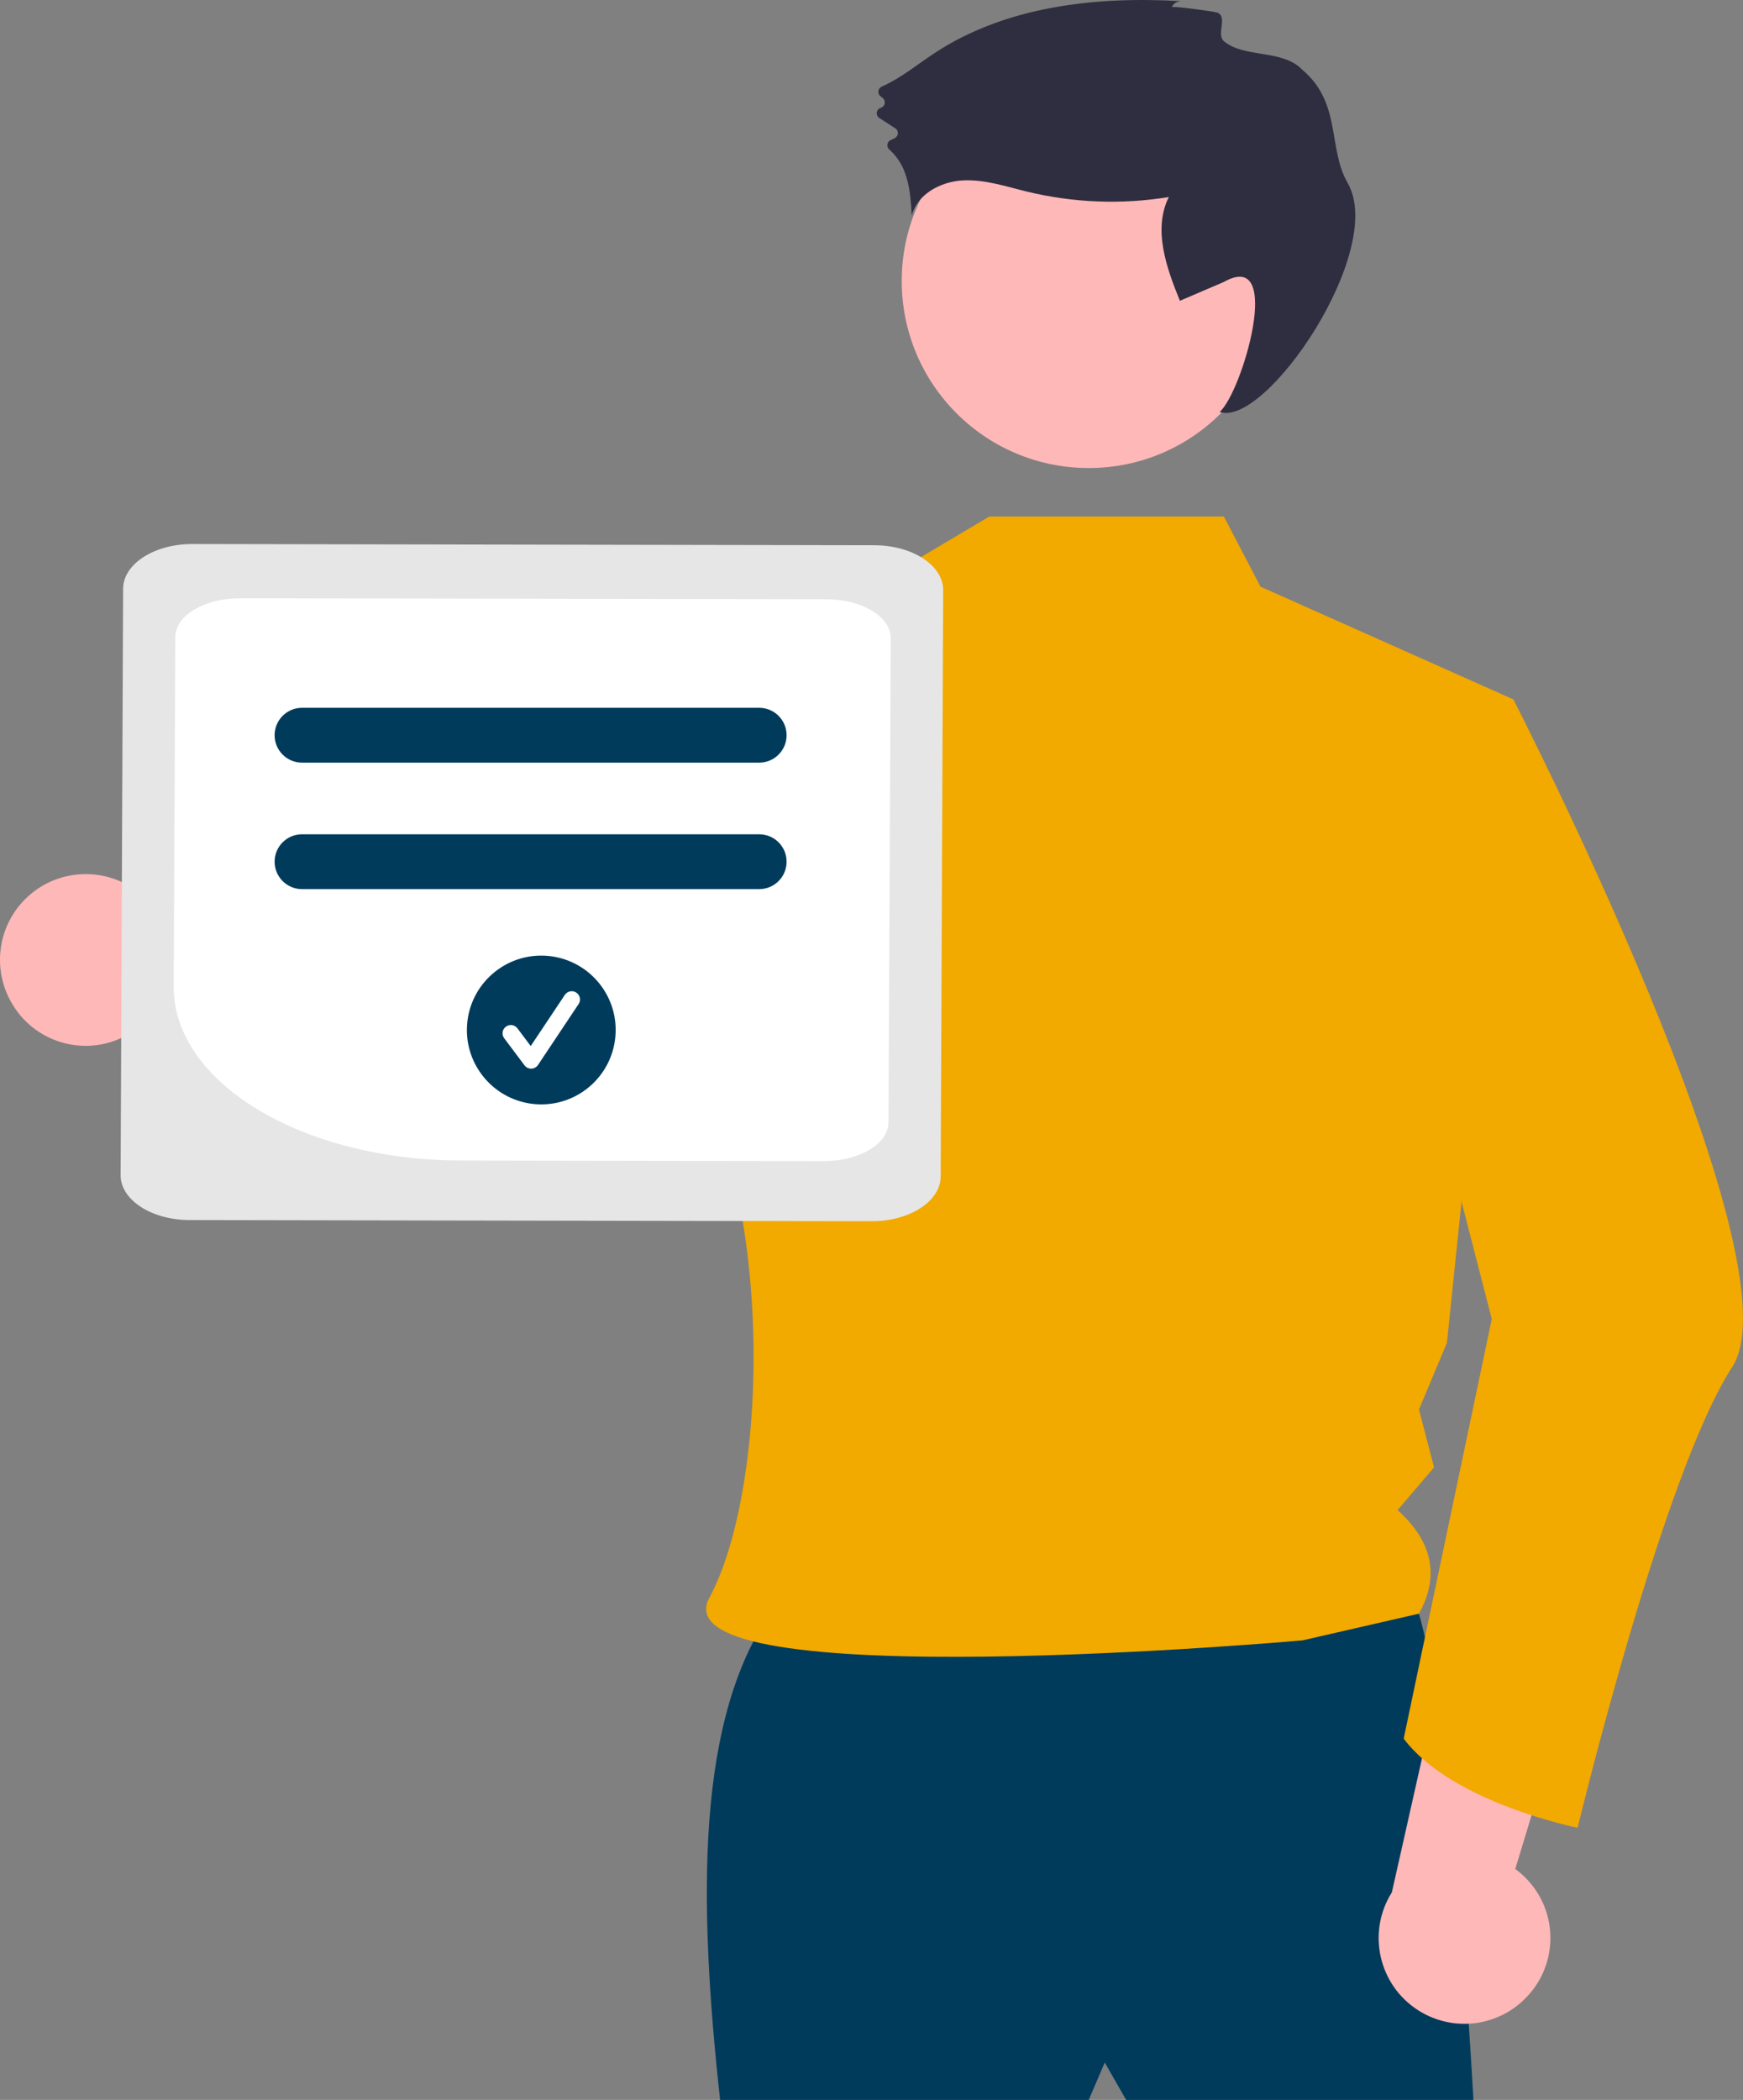
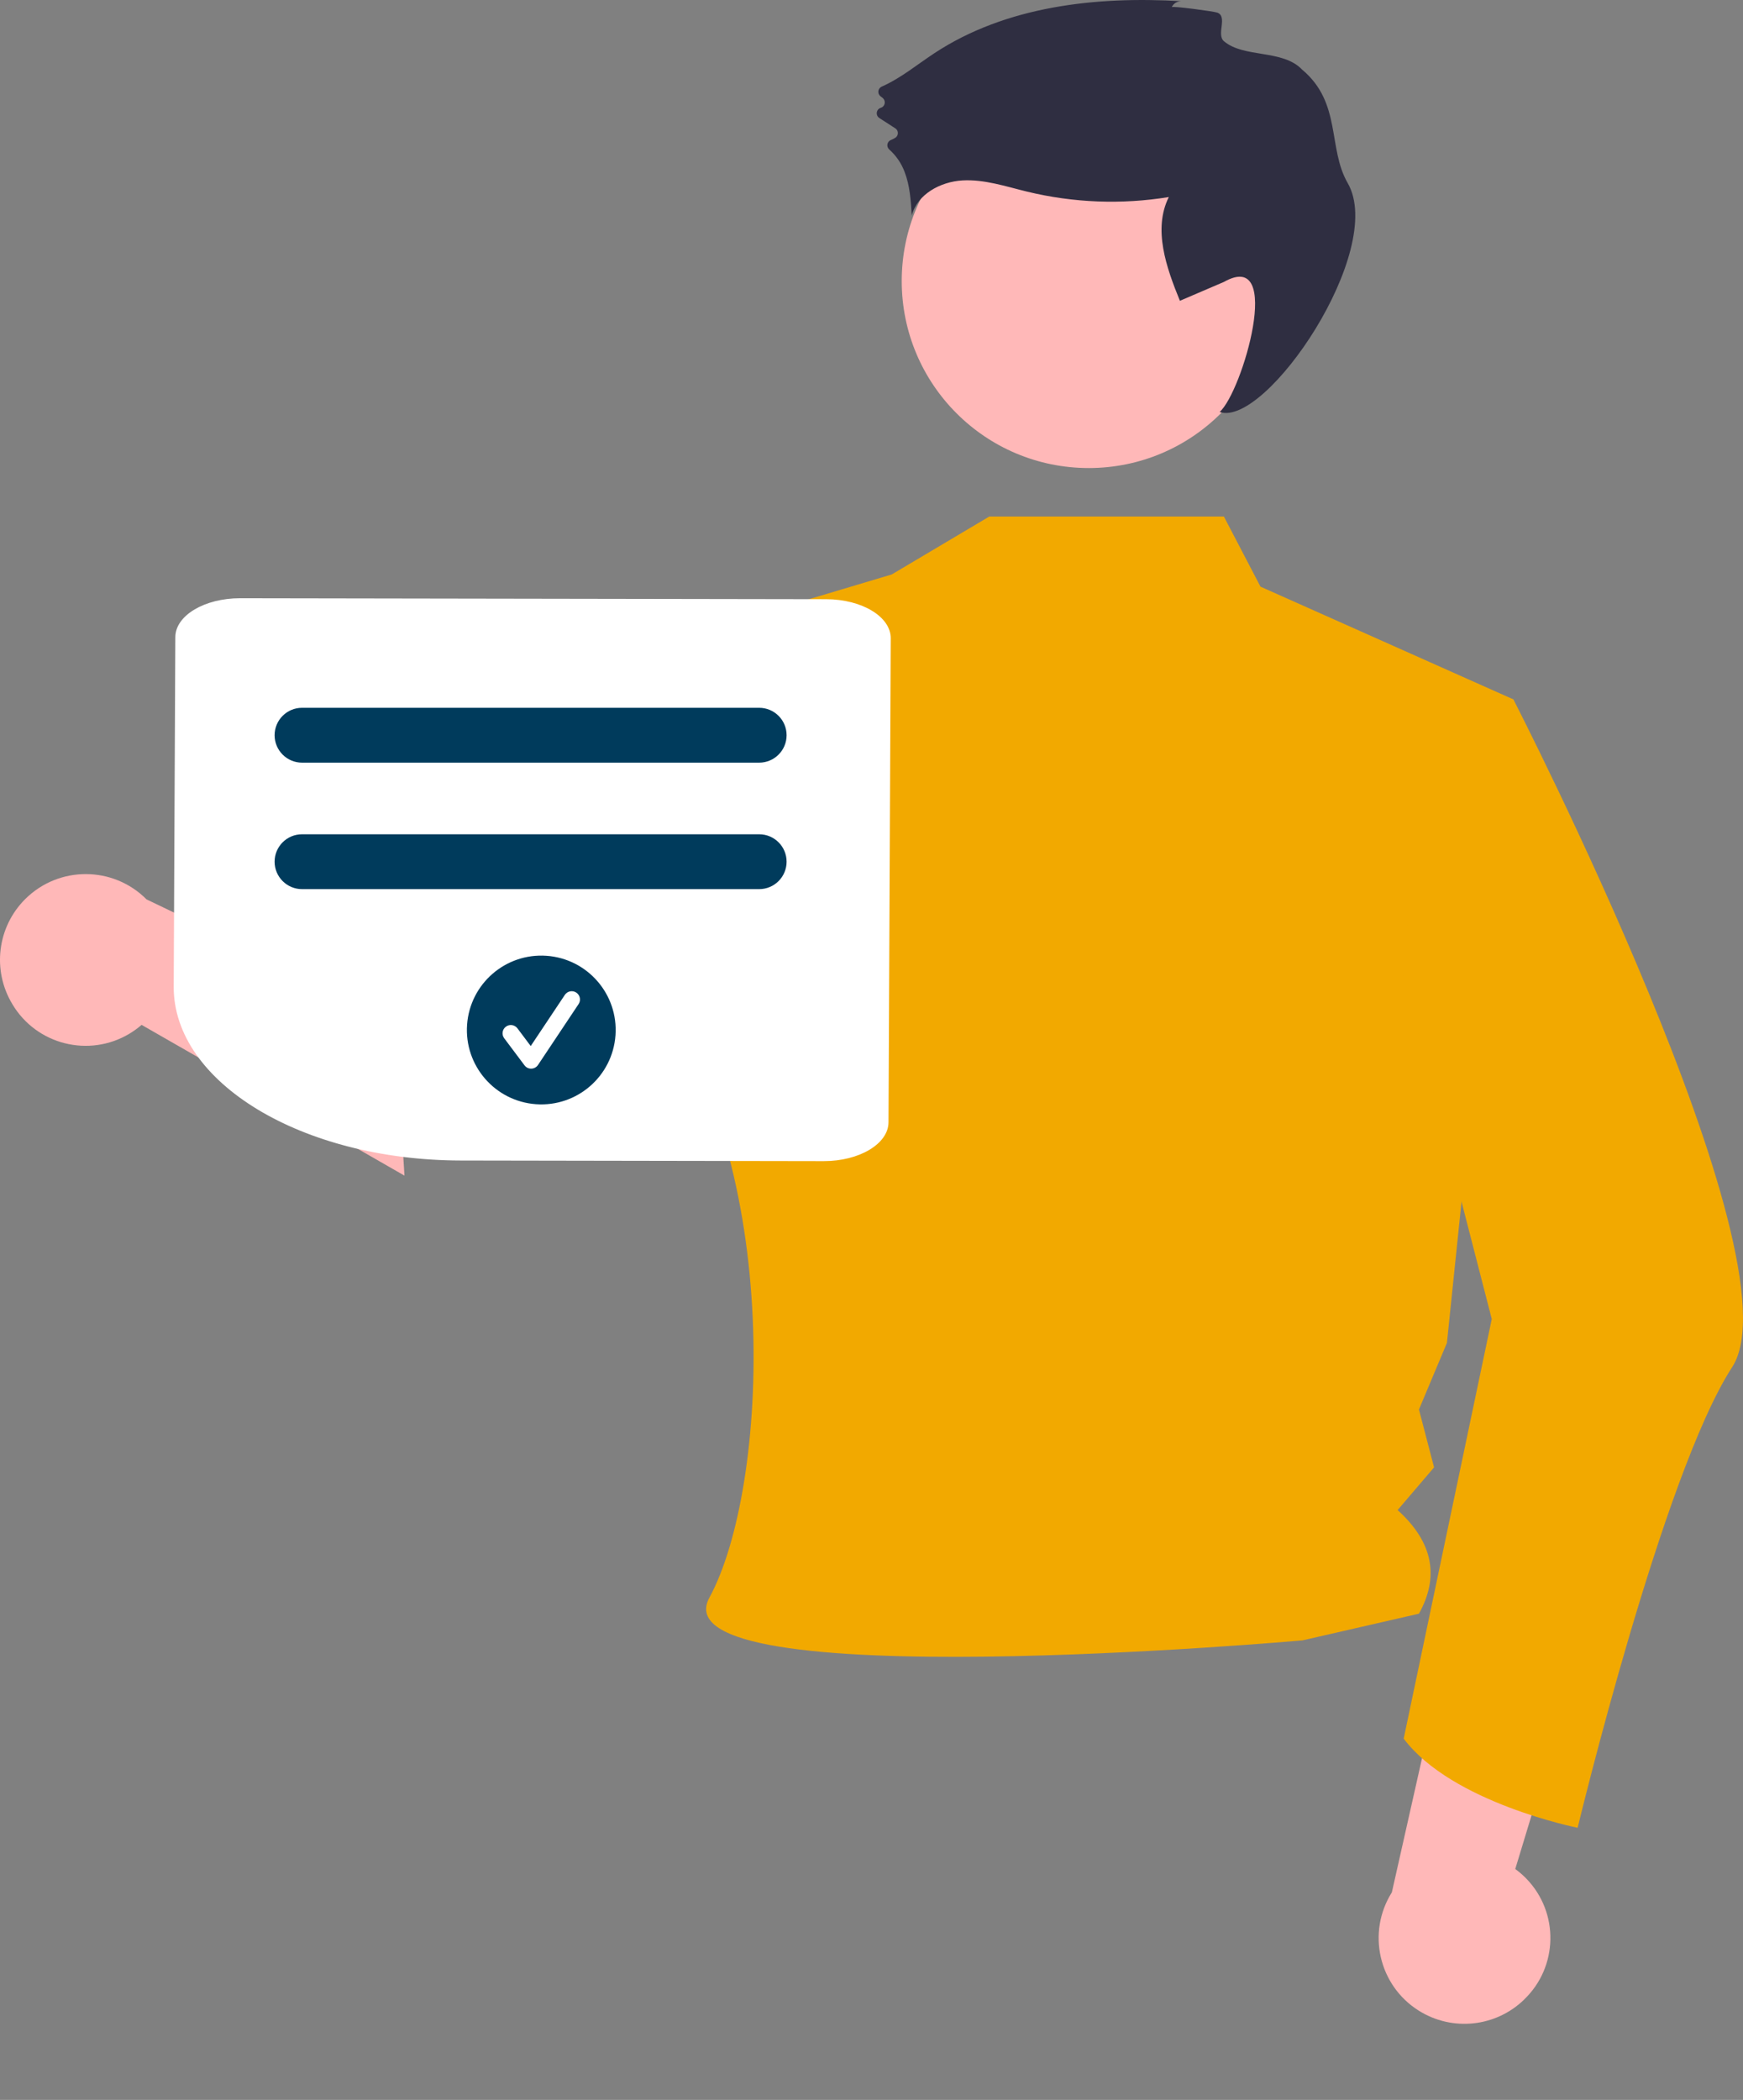
<svg xmlns="http://www.w3.org/2000/svg" viewBox="0 0 571.94 689.04">
  <rect x="0" y="0" width="571.94" height="689.04" fill="#808080" stroke="none" />
  <defs>
    <style>.d{fill:#003b5c;}.e{fill:#e6e6e6;}.f{fill:#fff;}.g{fill:#f2a900;}.h{fill:#ffb8b8;}.i{fill:#3f3d56;}.j{fill:#2f2e41;}</style>
  </defs>
  <g id="a" />
  <g id="b">
    <g id="c">
      <path class="h" d="M4.09,329.56c7.94,13.26,25.12,17.57,38.38,9.63,1.41-.85,2.75-1.82,3.99-2.9l86.26,49.47-3.21-51.57-81.42-39.07c-10.95-11.02-28.76-11.08-39.79-.13-9.22,9.16-10.96,23.45-4.21,34.56Z" />
-       <path class="d" d="M253.81,527.74c-25.59,35.81-24.67,95.73-17.53,161.3h120.97l5.26-12.27,7.01,12.27h113.96s-8.77-166.56-24.55-171.82-205.13,10.52-205.13,10.52Z" />
      <circle class="h" cx="357.25" cy="92.22" r="61.36" />
      <path class="g" d="M401.61,169.5l12,23,83,37-21.82,211.14-9.18,21.86,4.96,18.99-11.96,14.01c12.01,10.86,13.53,22.24,7,34l-38.22,8.76s-212.52,18.9-194.61-14.03c19.57-35.97,24.55-142.22-18.65-198.99-36.68-48.2-8.52-110.74-8.52-110.74l87-26,32-19h77Z" />
      <path class="j" d="M384.5,2.33c.59-1.25,1.88-2.01,3.26-1.93-28.09-1.68-57.68,1.59-81.19,17.08-5.69,3.75-11.06,8.22-17.26,10.95-.94,.42-1.35,1.52-.93,2.46,.12,.28,.31,.52,.55,.71l.68,.53c.81,.64,.95,1.81,.32,2.62-.24,.3-.56,.52-.92,.63h0c-.99,.3-1.54,1.34-1.24,2.33,.13,.42,.4,.78,.77,1.02l5.22,3.37c.87,.55,1.12,1.7,.57,2.56-.14,.22-.33,.42-.56,.56-.44,.27-.91,.51-1.39,.7-.96,.36-1.45,1.43-1.09,2.4,.11,.28,.28,.53,.5,.73,2.26,2.01,3.99,4.54,5.05,7.38,1.74,4.52,2.05,9.44,2.34,14.28,1.8-6.97,9.41-11.08,16.6-11.5s14.2,1.96,21.2,3.66c15.24,3.7,31.07,4.31,46.55,1.79-5.26,10.55-.82,23.13,3.64,34.04l14.44-6.19c19.84-11.2,6.02,36.17-1.4,42.67,15.14,5.25,54.77-53.01,42.02-75.11-6.63-11.5-1.92-26.32-14.96-37.23-6.39-6.73-19.15-3.74-25.66-9.33-2.56-2.2,1.34-8.09-2.18-9.37-1.17-.43-14.74-2.23-14.93-1.8Z" />
-       <path class="i" d="M280.56,194.44c-11.26,49.99-40.14,166.71-69.44,191.12-1.86,1.75-4.09,3.07-6.52,3.85-102.99,25.09-135.99-38.91-135.99-38.91,0,0,27.6-13.45,28.3-39.74l55.66,17.27,48.52-109.19,7.14-6.66,.04-.04,72.29-17.7Z" />
      <path class="h" d="M500.15,656.08c11.14-10.71,11.49-28.42,.78-39.56-1.14-1.19-2.39-2.27-3.72-3.24l28.87-95.15-49.54,14.7-19.82,88.11c-8.28,13.14-4.35,30.52,8.8,38.8,11,6.93,25.31,5.43,34.63-3.64Z" />
      <path class="g" d="M473.72,224.18l22.88,5.32s94.58,184.03,71.79,219.09-50.71,151.16-50.71,151.16c0,0-41.3-8.21-57.08-29.25l28.9-137.69-29.81-115.71,14.03-92.92Z" />
-       <path class="e" d="M39.58,385.6l.82-192.44c.05-8.11,10.2-14.66,22.69-14.65l223.84,.4c12.49,.03,22.58,6.62,22.56,14.73l-.82,192.44c-.05,8.11-10.2,14.66-22.69,14.65l-223.84-.4c-12.49-.03-22.58-6.62-22.56-14.73Z" />
      <path class="f" d="M57,323.79l.53-114.76c.05-7.05,9.55-12.74,21.25-12.73l192.37,.32c11.7,.03,21.15,5.75,21.13,12.8l-.73,158.85c-.05,7.05-9.55,12.74-21.25,12.73l-119.17-.2c-52.11-.12-94.22-25.62-94.13-57.01Z" />
      <path class="d" d="M249.11,250.25H99.11c-4.97,0-9-4.03-9-9s4.03-9,9-9H249.11c4.97,0,9,4.03,9,9s-4.03,9-9,9Z" />
-       <path class="d" d="M249.11,291.75H99.11c-4.97,0-9-4.03-9-9s4.03-9,9-9H249.11c4.97,0,9,4.03,9,9s-4.03,9-9,9Z" />
+       <path class="d" d="M249.11,291.75H99.11c-4.97,0-9-4.03-9-9s4.03-9,9-9H249.11c4.97,0,9,4.03,9,9s-4.03,9-9,9" />
      <circle class="d" cx="177.61" cy="337.95" r="24.41" transform="translate(-172.09 491.15) rotate(-85.93)" />
      <path class="f" d="M174.28,350.66c-.85,0-1.66-.4-2.17-1.09l-6.66-8.88c-.9-1.2-.66-2.9,.54-3.8s2.9-.66,3.8,.54l4.36,5.81,11.19-16.78c.83-1.25,2.52-1.59,3.76-.76,1.25,.83,1.59,2.52,.76,3.76h0l-13.32,19.99c-.49,.73-1.3,1.18-2.18,1.21-.03,0-.05,0-.08,0Z" />
    </g>
  </g>
</svg>